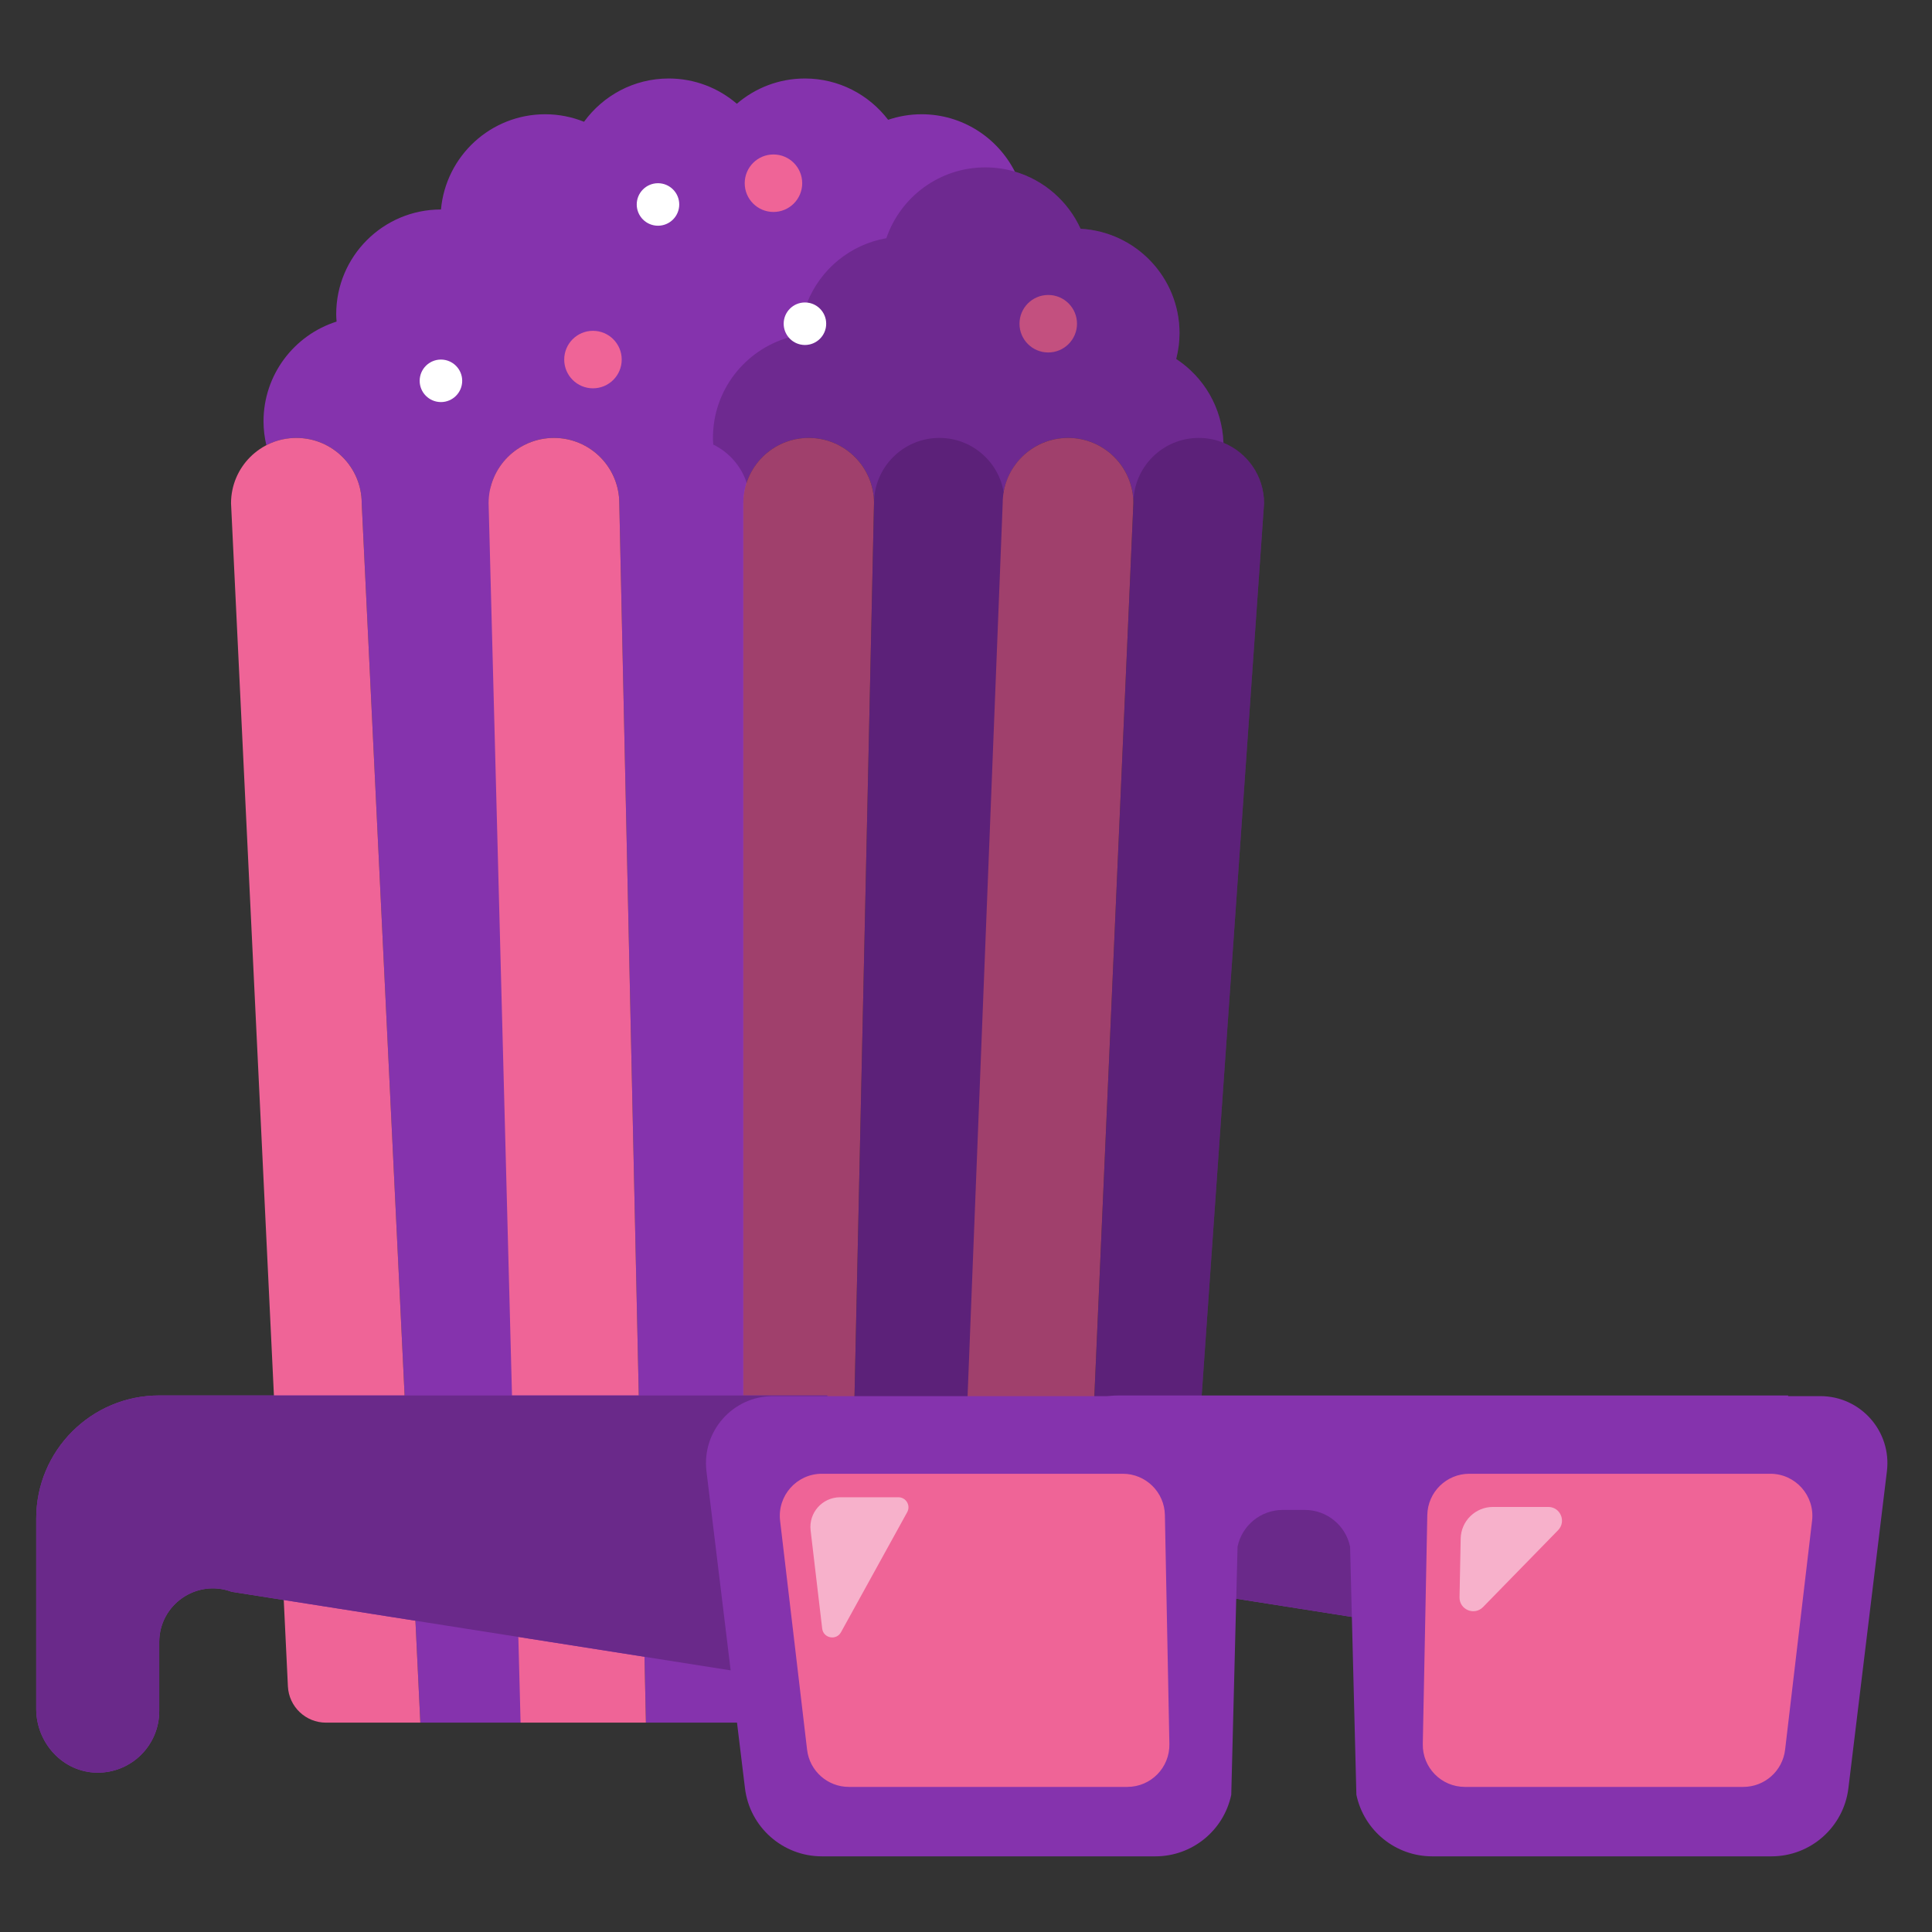
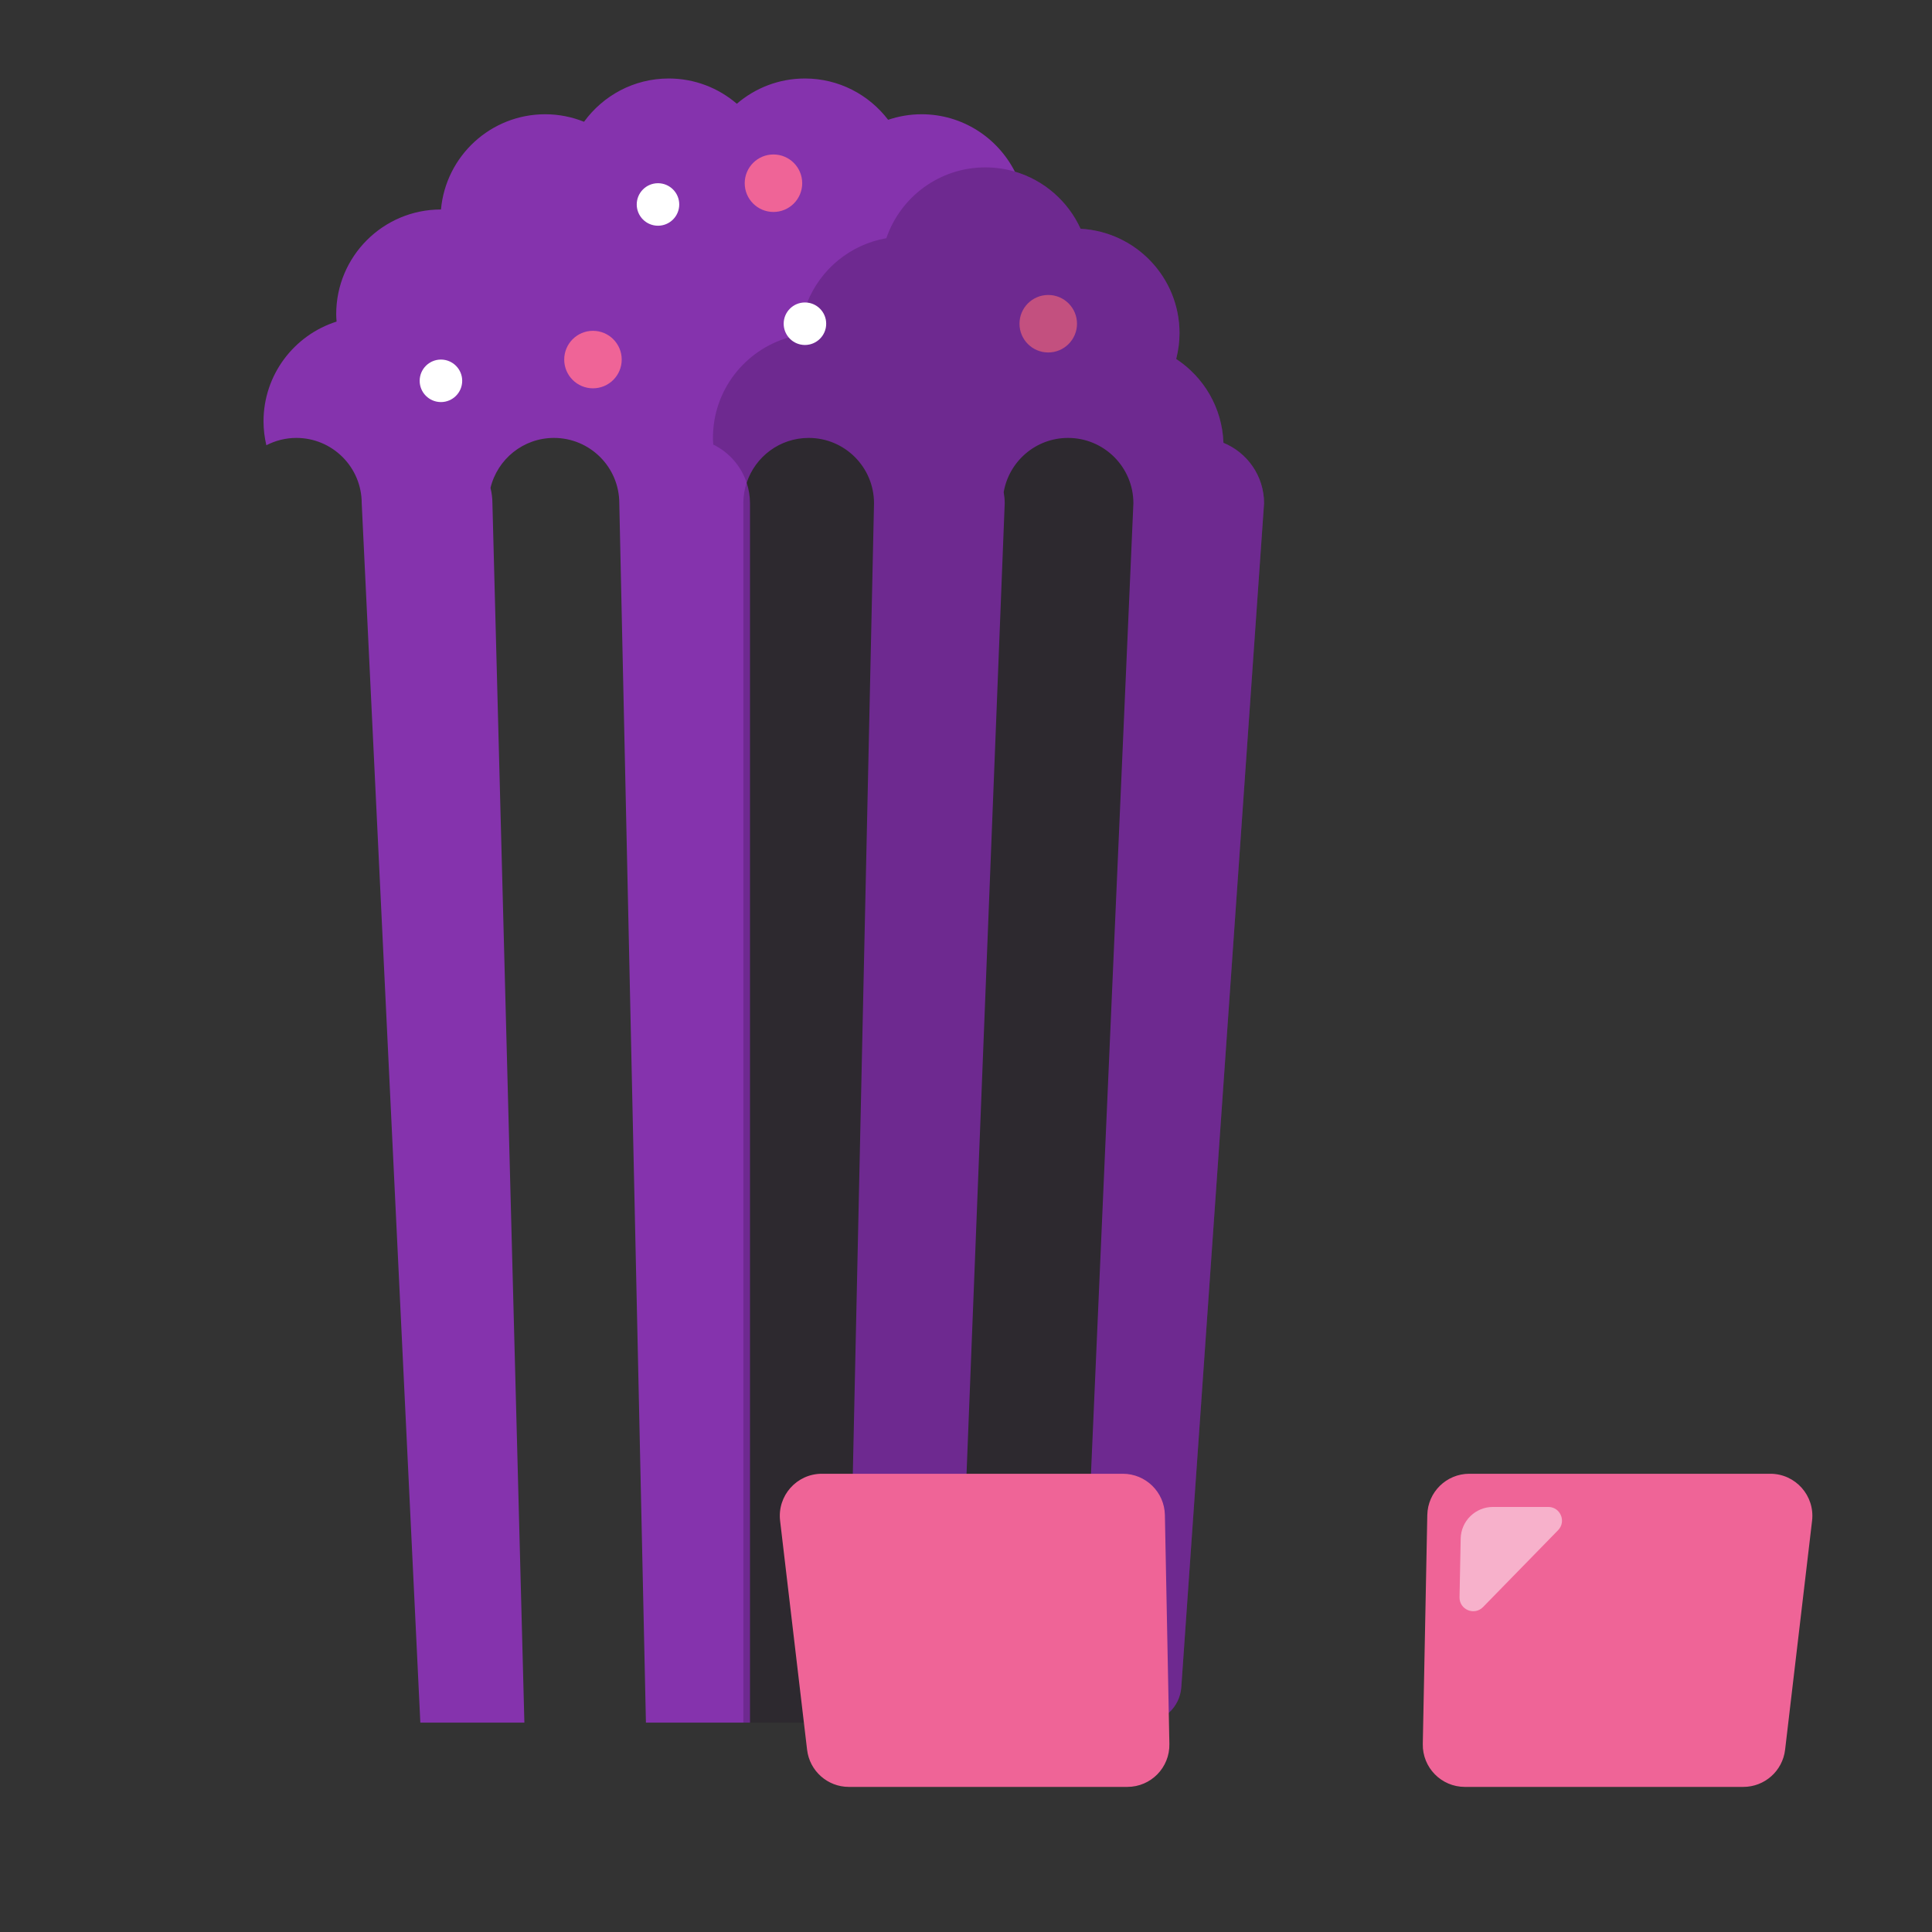
<svg xmlns="http://www.w3.org/2000/svg" width="108" height="108" viewBox="0 0 108 108" fill="none">
  <rect x="0" y="0" width="108" height="108" fill="#333333" stroke="none" />
  <path fill-rule="evenodd" clip-rule="evenodd" d="M68.387 24.751C68.389 24.752 68.39 24.752 68.392 24.752C68.322 22.791 67.289 21.078 65.75 20.068C65.867 19.605 65.936 19.124 65.936 18.626C65.936 15.502 63.487 12.958 60.406 12.788C59.708 11.255 58.369 10.076 56.731 9.594C55.764 7.693 53.794 6.387 51.514 6.387C50.86 6.387 50.234 6.499 49.647 6.697C48.577 5.296 46.894 4.388 44.995 4.388C43.541 4.388 42.213 4.921 41.189 5.8C40.165 4.921 38.837 4.388 37.382 4.388C35.434 4.388 33.713 5.343 32.648 6.807C31.977 6.539 31.246 6.387 30.479 6.387C27.424 6.387 24.92 8.726 24.651 11.71H24.648C21.415 11.71 18.794 14.331 18.794 17.564C18.794 17.704 18.805 17.84 18.815 17.977C16.448 18.727 14.731 20.942 14.731 23.557C14.731 24.017 14.79 24.462 14.889 24.89C15.392 24.63 15.962 24.48 16.567 24.48C18.584 24.48 20.22 26.115 20.22 28.133L23.497 96.297H29.313L27.526 28.133C27.526 27.836 27.486 27.548 27.419 27.272C27.807 25.671 29.246 24.48 30.966 24.48C32.983 24.48 34.619 26.115 34.619 28.133L36.108 96.297H41.925V28.133C41.925 27.732 41.858 27.348 41.739 26.988C42.219 25.532 43.589 24.48 45.206 24.48C47.223 24.48 48.858 26.115 48.858 28.133L47.369 96.297H53.483L56.164 28.133C56.164 27.921 56.142 27.715 56.107 27.512C56.403 25.791 57.898 24.48 59.704 24.48C61.721 24.48 63.357 26.115 63.357 28.133L60.378 96.297H63.908C65.028 96.297 65.957 95.431 66.035 94.314L70.662 28.133C70.662 26.603 69.721 25.295 68.387 24.751Z" fill="#8533AD" />
-   <path fill-rule="evenodd" clip-rule="evenodd" d="M16.567 24.48C14.55 24.48 12.915 26.116 12.915 28.133L16.094 94.267C16.148 95.404 17.086 96.297 18.223 96.297H23.497L20.22 28.133C20.22 26.116 18.585 24.48 16.567 24.48ZM30.966 24.48C28.948 24.48 27.313 26.116 27.313 28.133L29.101 96.297H36.108L34.619 28.133C34.619 26.116 32.984 24.48 30.966 24.48ZM45.206 24.48C43.188 24.48 41.553 26.116 41.553 28.133V96.297H47.369L48.858 28.133C48.858 26.116 47.223 24.48 45.206 24.48ZM59.704 24.48C57.686 24.48 56.051 26.116 56.051 28.133L53.37 96.297H60.378L63.357 28.133C63.357 26.116 61.721 24.48 59.704 24.48Z" fill="#EF6497" />
  <path fill-rule="evenodd" clip-rule="evenodd" d="M43.237 11.849C44.124 11.849 44.844 11.13 44.844 10.242C44.844 9.354 44.124 8.635 43.237 8.635C42.349 8.635 41.63 9.354 41.63 10.242C41.63 11.13 42.349 11.849 43.237 11.849ZM33.147 21.707C34.035 21.707 34.754 20.988 34.754 20.1C34.754 19.212 34.035 18.493 33.147 18.493C32.26 18.493 31.54 19.212 31.54 20.1C31.54 20.988 32.26 21.707 33.147 21.707ZM60.205 18.096C60.205 18.983 59.485 19.703 58.597 19.703C57.71 19.703 56.99 18.983 56.99 18.096C56.99 17.208 57.71 16.489 58.597 16.489C59.485 16.489 60.205 17.208 60.205 18.096Z" fill="#EF6497" />
  <path opacity="0.2" fill-rule="evenodd" clip-rule="evenodd" d="M65.75 20.068C65.867 19.605 65.936 19.124 65.936 18.626C65.936 15.502 63.488 12.958 60.407 12.788C59.485 10.765 57.45 9.357 55.082 9.357C52.513 9.357 50.335 11.014 49.547 13.316C47.522 13.668 45.859 15.059 45.12 16.92C45.717 16.983 46.183 17.482 46.183 18.096C46.183 18.752 45.652 19.284 44.996 19.284C44.633 19.284 44.313 19.118 44.095 18.862C41.648 19.563 39.854 21.808 39.854 24.48C39.854 24.575 39.861 24.669 39.867 24.762L39.867 24.762C39.869 24.792 39.871 24.822 39.873 24.852C40.748 25.281 41.427 26.047 41.737 26.984C41.617 27.345 41.553 27.731 41.553 28.133V96.297H47.369H53.37H53.483H60.378H63.908C65.028 96.297 65.957 95.431 66.035 94.314L70.662 28.133C70.662 26.606 69.725 25.298 68.395 24.752C68.325 22.791 67.289 21.078 65.75 20.068Z" fill="#14001F" />
-   <path opacity="0.2" fill-rule="evenodd" clip-rule="evenodd" d="M67.01 24.48C64.992 24.48 63.357 26.116 63.357 28.133C63.357 26.116 61.721 24.48 59.704 24.48C57.898 24.48 56.403 25.791 56.107 27.512C55.813 25.791 54.317 24.48 52.511 24.48C50.494 24.48 48.858 26.116 48.858 28.133C48.858 26.116 47.223 24.48 45.206 24.48C43.188 24.48 41.553 26.116 41.553 28.133V96.297H47.369H53.37H53.483H60.378H63.908C65.028 96.297 65.957 95.431 66.035 94.314L70.662 28.133C70.662 26.116 69.027 24.48 67.01 24.48Z" fill="#14001F" />
-   <path fill-rule="evenodd" clip-rule="evenodd" d="M101.758 78.044H99.958L99.959 78.017C99.959 78.011 99.954 78.007 99.949 78.007H62.607C62.366 78.007 62.128 78.019 61.894 78.044H46.252L46.253 78.017C46.253 78.011 46.248 78.007 46.243 78.007H8.901C5.104 78.007 2.025 81.085 2.025 84.883V95.531C2.025 97.429 3.51 99.063 5.408 99.093C7.332 99.123 8.901 97.572 8.901 95.655V91.792C8.901 89.699 10.991 88.249 12.952 88.982L40.844 93.374L41.644 99.96C41.908 102.136 43.755 103.771 45.946 103.771H64.586C66.636 103.771 68.406 102.335 68.828 100.328L69.106 89.368L75.57 90.386L75.823 100.328C76.245 102.335 78.014 103.771 80.065 103.771H99.025C101.216 103.771 103.063 102.136 103.327 99.96L105.479 82.245C105.751 80.011 104.008 78.044 101.758 78.044Z" fill="#8533AD" />
-   <path fill-rule="evenodd" clip-rule="evenodd" d="M2.025 84.883C2.025 81.085 5.104 78.007 8.901 78.007H46.243C46.248 78.007 46.253 78.011 46.253 78.017L46.252 78.044H43.213C40.963 78.044 39.221 80.011 39.492 82.245L40.844 93.374L12.952 88.983C10.991 88.25 8.901 89.699 8.901 91.792V95.655C8.901 97.572 7.332 99.123 5.408 99.093C3.51 99.063 2.025 97.43 2.025 95.531V84.883ZM72.942 84.406C74.164 84.406 75.22 85.263 75.471 86.459L75.57 90.386L69.107 89.368L69.18 86.459C69.431 85.263 70.487 84.406 71.709 84.406H72.942Z" fill="#6A298A" />
  <path fill-rule="evenodd" clip-rule="evenodd" d="M81.887 99.889H97.452C98.644 99.889 99.648 98.996 99.788 97.812L101.296 85.011C101.461 83.612 100.369 82.384 98.961 82.384H82.138C80.857 82.384 79.812 83.409 79.787 84.689L79.535 97.491C79.51 98.808 80.57 99.889 81.887 99.889Z" fill="#EF6497" />
  <path fill-rule="evenodd" clip-rule="evenodd" d="M63.018 99.889H47.452C46.26 99.889 45.256 98.996 45.117 97.812L43.608 85.011C43.444 83.612 44.536 82.384 45.944 82.384H62.766C64.047 82.384 65.093 83.409 65.118 84.689L65.369 97.491C65.395 98.808 64.335 99.889 63.018 99.889Z" fill="#EF6497" />
-   <path fill-rule="evenodd" clip-rule="evenodd" d="M45.961 91.037L45.314 85.551C45.198 84.565 45.969 83.698 46.963 83.698H50.221C50.649 83.698 50.92 84.157 50.713 84.532L47.012 91.242C46.748 91.722 46.025 91.58 45.961 91.037Z" fill="#F7B1CB" />
  <path fill-rule="evenodd" clip-rule="evenodd" d="M81.589 89.287L81.653 86.009C81.672 85.026 82.475 84.239 83.458 84.239H86.55C87.228 84.239 87.571 85.055 87.097 85.54L82.902 89.837C82.417 90.333 81.575 89.98 81.589 89.287Z" fill="#F7B1CB" />
  <path fill-rule="evenodd" clip-rule="evenodd" d="M35.594 11.43C35.594 10.774 36.126 10.242 36.782 10.242C37.438 10.242 37.97 10.774 37.97 11.43C37.97 12.086 37.438 12.618 36.782 12.618C36.126 12.618 35.594 12.086 35.594 11.43ZM44.996 16.908C44.34 16.908 43.808 17.439 43.808 18.096C43.808 18.752 44.34 19.284 44.996 19.284C45.652 19.284 46.184 18.752 46.184 18.096C46.184 17.439 45.652 16.908 44.996 16.908ZM24.649 20.1C23.993 20.1 23.46 20.632 23.46 21.288C23.46 21.944 23.993 22.476 24.649 22.476C25.304 22.476 25.837 21.944 25.837 21.288C25.837 20.632 25.304 20.1 24.649 20.1Z" fill="white" />
</svg>